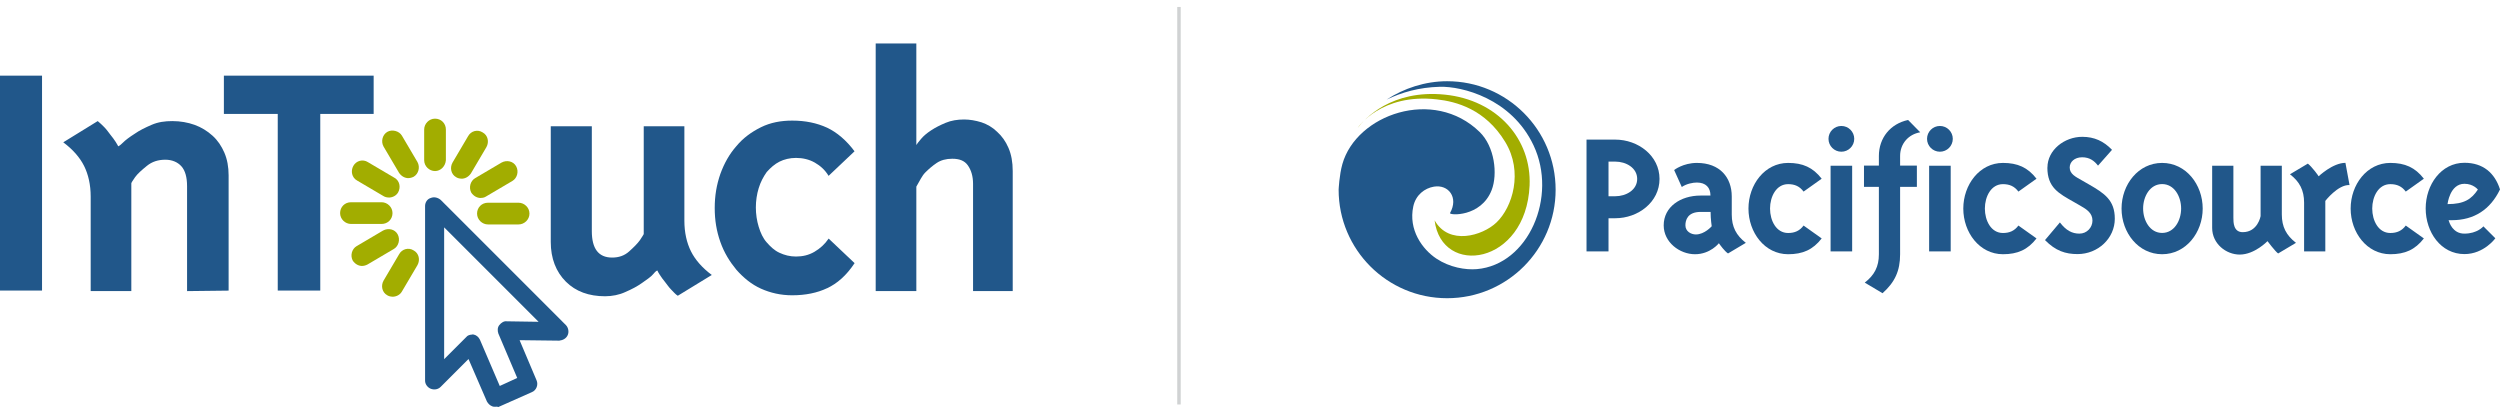
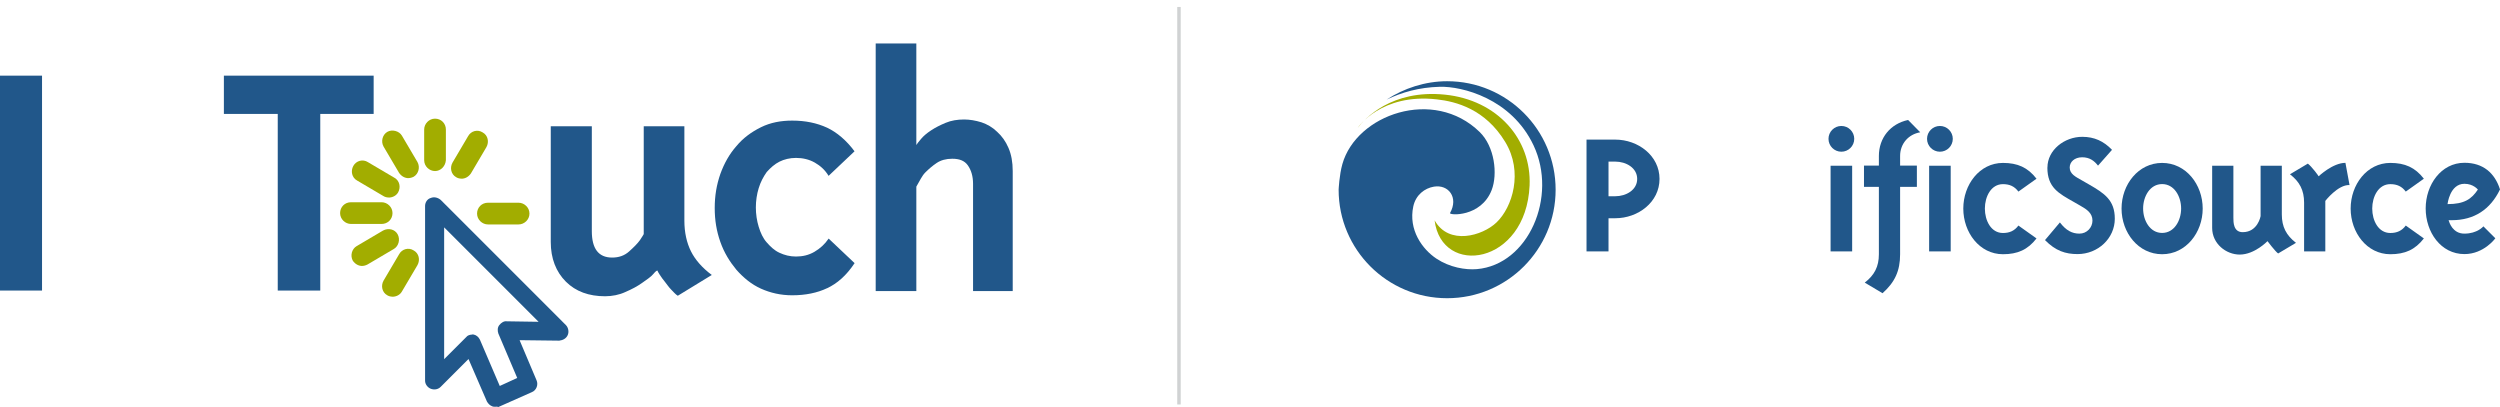
<svg xmlns="http://www.w3.org/2000/svg" version="1.1" viewBox="0 0 359.23 58.52">
  <defs>
    <style>
      .cls-1 {
        fill: #21578a;
      }

      .cls-2 {
        fill: #d0d2d3;
      }

      .cls-3 {
        display: none;
        fill: #fff;
      }

      .cls-4 {
        fill: #a2ad00;
      }
    </style>
  </defs>
  <g>
    <g id="Layer_1">
-       <line class="cls-3" x1="349.57" y1="58.74" x2="-2.3" y2="58.74" />
      <g>
        <path class="cls-4" d="M62.51,24.58c-.81,0-1.56-.68-1.56-1.56v-4.41c0-.81.68-1.56,1.56-1.56s1.56.68,1.56,1.56v4.41c-.07.88-.75,1.56-1.56,1.56Z" />
        <path class="cls-4" d="M58.71,25.6c-.54,0-1.02-.27-1.36-.75l-2.24-3.8c-.41-.75-.14-1.7.54-2.1s1.7-.14,2.1.54l2.24,3.8c.41.75.14,1.7-.54,2.1-.27.14-.54.2-.75.2Z" />
        <path class="cls-4" d="M55.86,28.38c-.27,0-.54-.07-.75-.2l-3.8-2.24c-.75-.41-.95-1.36-.54-2.1s1.36-1.02,2.1-.54l3.8,2.24c.75.41.95,1.36.54,2.1-.27.48-.81.75-1.36.75Z" />
        <path class="cls-4" d="M54.84,32.18h-4.41c-.81,0-1.56-.68-1.56-1.56s.68-1.56,1.56-1.56h4.41c.81,0,1.56.68,1.56,1.56,0,.88-.68,1.56-1.56,1.56Z" />
        <path class="cls-4" d="M52.06,38.22c-.54,0-1.02-.27-1.36-.75-.41-.75-.14-1.7.54-2.1l3.8-2.24c.75-.41,1.7-.2,2.1.54s.14,1.7-.54,2.1l-3.8,2.24c-.27.14-.54.2-.75.2Z" />
        <path class="cls-4" d="M56.4,42.63c-.27,0-.54-.07-.75-.2-.75-.41-.95-1.36-.54-2.1l2.24-3.8c.41-.75,1.36-1.02,2.1-.54.75.41.95,1.36.54,2.1l-2.24,3.8c-.27.48-.81.75-1.36.75Z" />
        <path class="cls-4" d="M74.52,32.25h-4.41c-.81,0-1.56-.68-1.56-1.56s.68-1.56,1.56-1.56h4.41c.81,0,1.56.68,1.56,1.56s-.75,1.56-1.56,1.56Z" />
-         <path class="cls-4" d="M69.09,28.45c-.54,0-1.02-.27-1.36-.75-.41-.75-.14-1.7.54-2.1l3.8-2.24c.75-.41,1.7-.2,2.1.54.41.75.14,1.7-.54,2.1l-3.8,2.24c-.2.14-.48.2-.75.2Z" />
        <path class="cls-4" d="M66.31,25.67c-.27,0-.54-.07-.75-.2-.75-.41-.95-1.36-.54-2.1l2.24-3.8c.41-.75,1.36-1.02,2.1-.54.75.41.95,1.36.54,2.1l-2.24,3.8c-.34.48-.81.75-1.36.75Z" />
        <g>
          <path class="cls-1" d="M0,41.82V10.87h6.04v30.88H0v.07Z" />
-           <path class="cls-1" d="M26.88,41.82v-15.07c0-1.29-.27-2.24-.81-2.85s-1.36-.95-2.31-.95c-1.02,0-1.9.27-2.65.88s-1.36,1.15-1.7,1.63-.54.81-.54.88v15.48h-5.84v-13.57c0-1.7-.34-3.19-.95-4.41s-1.63-2.38-2.99-3.39l4.95-3.05c.34.27.61.54.95.88s.61.75.88,1.09.54.68.75,1.02c.2.34.34.54.34.61s.27-.07.68-.48.95-.81,1.7-1.29c.68-.48,1.49-.88,2.44-1.29.95-.41,1.9-.54,2.99-.54,1.15,0,2.24.2,3.19.54s1.83.88,2.58,1.56,1.29,1.49,1.7,2.44.61,2.04.61,3.26v16.56l-5.97.07h0Z" />
          <path class="cls-1" d="M46.02,16.37v25.38h-6.11v-25.38h-7.74v-5.5h21.52v5.5h-7.67Z" />
          <path class="cls-1" d="M97.4,42.5c-.34-.2-.61-.54-.95-.88s-.61-.75-.88-1.09c-.27-.34-.54-.68-.75-1.02s-.34-.54-.34-.61c-.07-.07-.27.07-.61.48s-.95.81-1.63,1.29-1.43.88-2.38,1.29c-.88.41-1.9.61-2.92.61-2.31,0-4.21-.68-5.63-2.1s-2.17-3.33-2.17-5.7v-16.63h5.9v15.07c0,2.51.95,3.8,2.92,3.8.95,0,1.76-.27,2.44-.88s1.22-1.15,1.56-1.63c.34-.54.54-.81.54-.88v-15.48h5.84v13.57c0,1.7.34,3.19.95,4.41s1.63,2.38,2.99,3.39l-4.89,2.99Z" />
          <path class="cls-1" d="M118.85,41.41c-1.43.68-3.12,1.02-5.02,1.02-1.63,0-3.12-.34-4.48-.95s-2.51-1.56-3.53-2.71c-.95-1.15-1.76-2.44-2.31-4s-.81-3.12-.81-4.89.27-3.33.81-4.89c.54-1.49,1.29-2.85,2.31-4,.95-1.15,2.17-2.04,3.53-2.71s2.85-.95,4.48-.95c1.9,0,3.53.34,5.02,1.02,1.43.68,2.78,1.83,3.94,3.39l-3.73,3.53c-.48-.81-1.15-1.43-1.97-1.9s-1.76-.68-2.71-.68c-.88,0-1.7.2-2.38.54s-1.29.88-1.83,1.49c-.48.68-.88,1.43-1.15,2.31s-.41,1.83-.41,2.78.14,1.9.41,2.78.61,1.63,1.15,2.24,1.09,1.15,1.83,1.49,1.49.54,2.38.54c.95,0,1.83-.2,2.65-.68s1.49-1.09,2.04-1.9l3.73,3.53c-1.22,1.83-2.51,2.92-3.94,3.6Z" />
          <path class="cls-1" d="M139.82,41.82v-15.41c0-1.09-.27-1.97-.75-2.65-.48-.68-1.22-.95-2.24-.95-.88,0-1.63.2-2.24.61-.61.41-1.15.88-1.63,1.36s-.81,1.22-1.29,2.04v15h-5.84V6.25h5.84v14.59c.07-.14.34-.48.68-.88.34-.41.81-.81,1.43-1.22s1.29-.75,2.1-1.09,1.7-.48,2.65-.48c.81,0,1.63.14,2.51.41.81.27,1.63.75,2.24,1.36.68.61,1.22,1.36,1.63,2.31.41.95.61,2.04.61,3.33v17.24h-5.7Z" />
        </g>
        <path class="cls-1" d="M71.2,58.45c-.14,0-.34,0-.48-.07-.34-.14-.54-.34-.75-.68l-2.65-6.11-4,4c-.34.34-.88.48-1.43.27-.48-.2-.81-.68-.81-1.15v-25.11c0-.54.34-1.02.81-1.15.48-.2,1.02-.07,1.43.27l17.99,17.99c.34.34.48.95.27,1.43-.2.48-.68.75-1.22.81l-5.7-.07,2.44,5.77c.27.61,0,1.43-.68,1.7l-4.89,2.17c0-.14-.14-.07-.34-.07ZM67.81,48.06h.2c.41.07.75.34.95.75l2.85,6.65,2.51-1.15-2.71-6.38c-.14-.41-.14-.88.14-1.22.27-.34.68-.61,1.09-.54l4.55.07-13.57-13.57v18.94l3.19-3.19c.14-.2.48-.34.81-.34Z" />
      </g>
      <g>
        <line class="cls-2" x1="169.41" y1="1" x2="169.41" y2="58.12" />
        <rect class="cls-2" x="169.16" y="1" width=".5" height="57.12" />
      </g>
      <g>
        <path class="cls-4" d="M195.12,18.34c.92-1.22,4.8-5.53,12.51-4.74,7.53.77,12.45,6.39,12.16,13.06-.51,11.45-12.65,13.16-13.65,5,2.04,3.65,6.88,2.23,8.89.31,2.3-2.19,3.88-7.26,1.26-11.57-2.87-4.73-7.06-5.81-9.82-6.12-8.02-.92-11.35,4.05-11.35,4.05Z" />
        <path class="cls-1" d="M199.27,14.3c2.15-1.03,4.62-1.75,7.63-1.83,3.15-.08,10.27,1.65,13.46,8.42,3.49,7.4-.75,17.14-8.14,17.78-1.63.14-3.91-.24-5.82-1.51-2.03-1.35-4.05-4.14-3.32-7.51.36-1.65,1.64-2.61,2.96-2.83,2.08-.35,3.58,1.54,2.32,3.79-.19.34,4.45.64,5.98-3.3.89-2.3.43-6.24-1.72-8.34-6.63-6.47-17.72-2.5-19.73,4.6-.45,1.59-.54,3.69-.54,3.69,0,8.61,6.98,15.59,15.59,15.59s15.59-6.98,15.59-15.59-6.98-15.59-15.59-15.59c-3.16,0-6.22,1.02-8.68,2.63Z" />
        <g>
          <path class="cls-1" d="M238.46,25.71c0,3.32-3.05,5.65-6.37,5.65h-.96v4.76h-3.16v-16.06h4.12c3.32,0,6.37,2.33,6.37,5.65ZM231.13,28.2h.96c1.58,0,3.16-.91,3.16-2.49s-1.58-2.49-3.16-2.49h-.96v4.98Z" />
-           <path class="cls-1" d="M250.87,34.89l-2.57,1.53c-.51-.35-1.12-1.2-1.31-1.47,0,0-1.23,1.58-3.43,1.58s-4.5-1.71-4.5-4.15c0-2.65,2.41-4.28,5.3-4.28h1.42c0-1.15-.67-1.87-1.95-1.87-.56,0-1.47.16-2.17.64l-1.1-2.44s1.29-1.02,3.27-1.02c3.32,0,5.01,2.11,5.01,4.82v2.6c0,1.77.64,3,2.03,4.07ZM244.37,30.45c-1.9,0-2.19,1.2-2.19,1.93,0,.86.8,1.31,1.5,1.31,1.26,0,2.28-1.18,2.28-1.18,0,0-.16-1.02-.16-2.06h-1.42Z" />
-           <path class="cls-1" d="M261.76,25.68l-2.6,1.85c-.56-.75-1.26-1.07-2.22-1.07-1.71,0-2.6,1.79-2.6,3.51s.88,3.51,2.6,3.51c.96,0,1.66-.32,2.22-1.07l2.6,1.85c-1.26,1.63-2.73,2.27-4.82,2.27-3.37,0-5.7-3.13-5.7-6.56s2.33-6.56,5.7-6.56c2.09,0,3.56.64,4.82,2.27Z" />
          <path class="cls-1" d="M264.59,21.8c-1.02,0-1.85-.83-1.85-1.85s.83-1.85,1.85-1.85,1.85.83,1.85,1.85-.83,1.85-1.85,1.85ZM263.04,36.12v-12.31h3.1v12.31h-3.1Z" />
          <path class="cls-1" d="M270.52,42.14l-2.57-1.53c1.39-1.07,2.03-2.3,2.03-4.07v-9.69h-2.14v-3.05h2.14v-1.39c0-2.6,1.66-4.63,4.2-5.17l1.74,1.77c-1.71.29-2.89,1.66-2.89,3.4v1.39h2.41v3.05h-2.41v9.69c0,2.38-.75,4.01-2.52,5.59Z" />
          <path class="cls-1" d="M278.75,21.8c-1.02,0-1.85-.83-1.85-1.85s.83-1.85,1.85-1.85,1.85.83,1.85,1.85-.83,1.85-1.85,1.85ZM277.2,36.12v-12.31h3.1v12.31h-3.1Z" />
          <path class="cls-1" d="M292.63,25.68l-2.6,1.85c-.56-.75-1.26-1.07-2.22-1.07-1.71,0-2.6,1.79-2.6,3.51s.88,3.51,2.6,3.51c.96,0,1.66-.32,2.22-1.07l2.6,1.85c-1.26,1.63-2.73,2.27-4.82,2.27-3.37,0-5.7-3.13-5.7-6.56s2.33-6.56,5.7-6.56c2.09,0,3.56.64,4.82,2.27Z" />
          <path class="cls-1" d="M294.2,24.08c0-2.54,2.46-4.42,5-4.42,1.74,0,3.08.62,4.28,1.87l-2.01,2.27c-.53-.67-1.18-1.2-2.28-1.2s-1.79.67-1.79,1.47c0,.94.86,1.34,1.79,1.87l.94.54c2.28,1.31,3.75,2.28,3.75,4.95,0,2.81-2.41,5.08-5.35,5.08-1.74,0-3.16-.46-4.68-2.01l2.14-2.54c.88,1.15,1.74,1.61,2.81,1.61s1.87-.88,1.87-1.87c0-1.07-.8-1.61-1.74-2.14l-.94-.54c-2.17-1.23-3.8-2.06-3.8-4.95Z" />
          <path class="cls-1" d="M316.51,29.97c0,3.45-2.41,6.56-5.83,6.56s-5.83-3.1-5.83-6.56,2.41-6.56,5.83-6.56,5.83,3.1,5.83,6.56ZM310.68,33.47c1.74,0,2.73-1.77,2.73-3.51s-.99-3.51-2.73-3.51-2.73,1.77-2.73,3.51.99,3.51,2.73,3.51Z" />
          <path class="cls-1" d="M329.92,34.89l-2.57,1.53c-.4-.27-1.53-1.77-1.53-1.77,0,0-1.85,1.93-3.99,1.93-1.95,0-3.96-1.55-3.96-3.83v-8.94h3.05v7.49c0,.64,0,2.06,1.34,2.06,2.17,0,2.57-2.3,2.57-2.3v-7.25h3.05v7.01c0,1.77.64,3,2.03,4.07Z" />
          <path class="cls-1" d="M334.13,36.12h-3.05v-7.01c0-1.77-.64-3-2.03-4.07l2.57-1.53c.56.43,1.5,1.71,1.55,1.82,0,0,2.03-1.93,3.85-1.93l.59,3.19c-1.66-.08-3.48,2.28-3.48,2.28v7.25Z" />
          <path class="cls-1" d="M348.29,25.68l-2.6,1.85c-.56-.75-1.26-1.07-2.22-1.07-1.71,0-2.6,1.79-2.6,3.51s.88,3.51,2.6,3.51c.96,0,1.66-.32,2.22-1.07l2.6,1.85c-1.26,1.63-2.73,2.27-4.82,2.27-3.37,0-5.7-3.13-5.7-6.56s2.33-6.56,5.7-6.56c2.09,0,3.56.64,4.82,2.27Z" />
          <path class="cls-1" d="M356.85,32.53l1.71,1.71s-1.63,2.27-4.44,2.27c-3.4,0-5.57-3.16-5.57-6.56s2.22-6.56,5.57-6.56c2.68,0,4.36,1.47,5.11,3.83-1.39,2.89-3.72,4.42-6.93,4.42h-.46c.11.35.59,1.93,2.27,1.93,1.87,0,2.73-1.04,2.73-1.04ZM356.05,27.24s-.64-.83-1.93-.83c-2.11,0-2.43,2.92-2.43,2.92,2.41,0,3.45-.72,4.36-2.09Z" />
        </g>
      </g>
    </g>
  </g>
</svg>